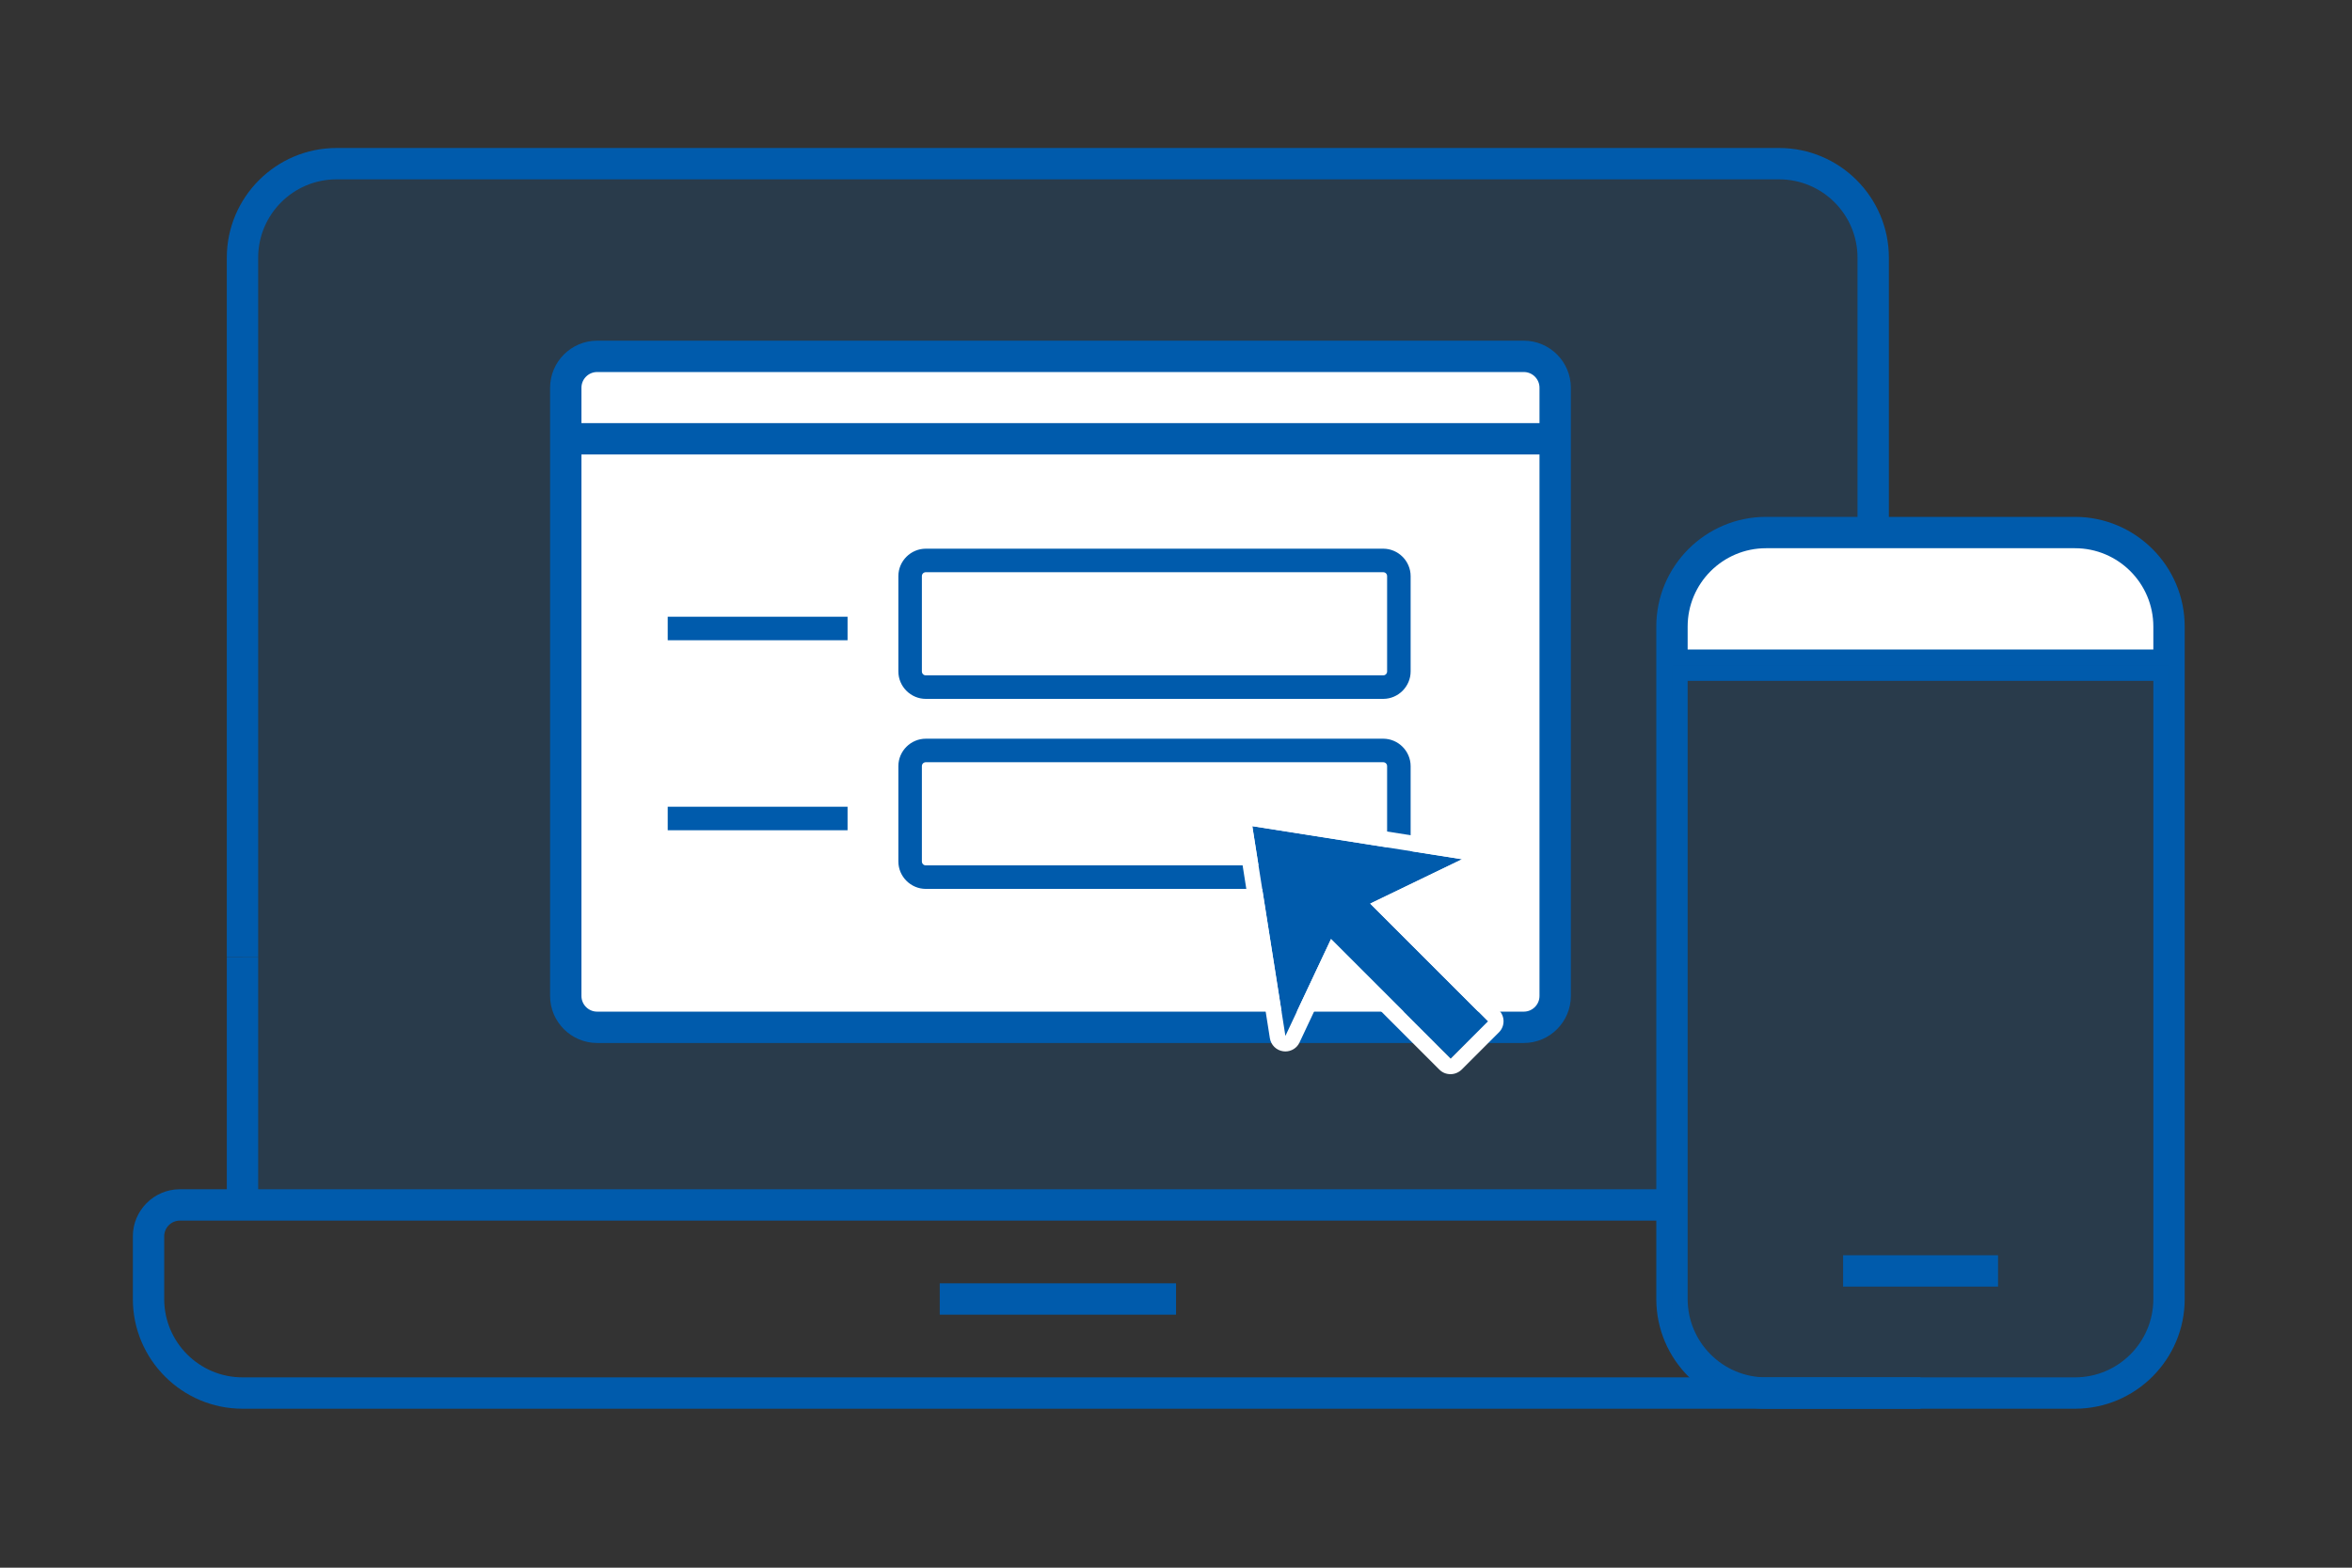
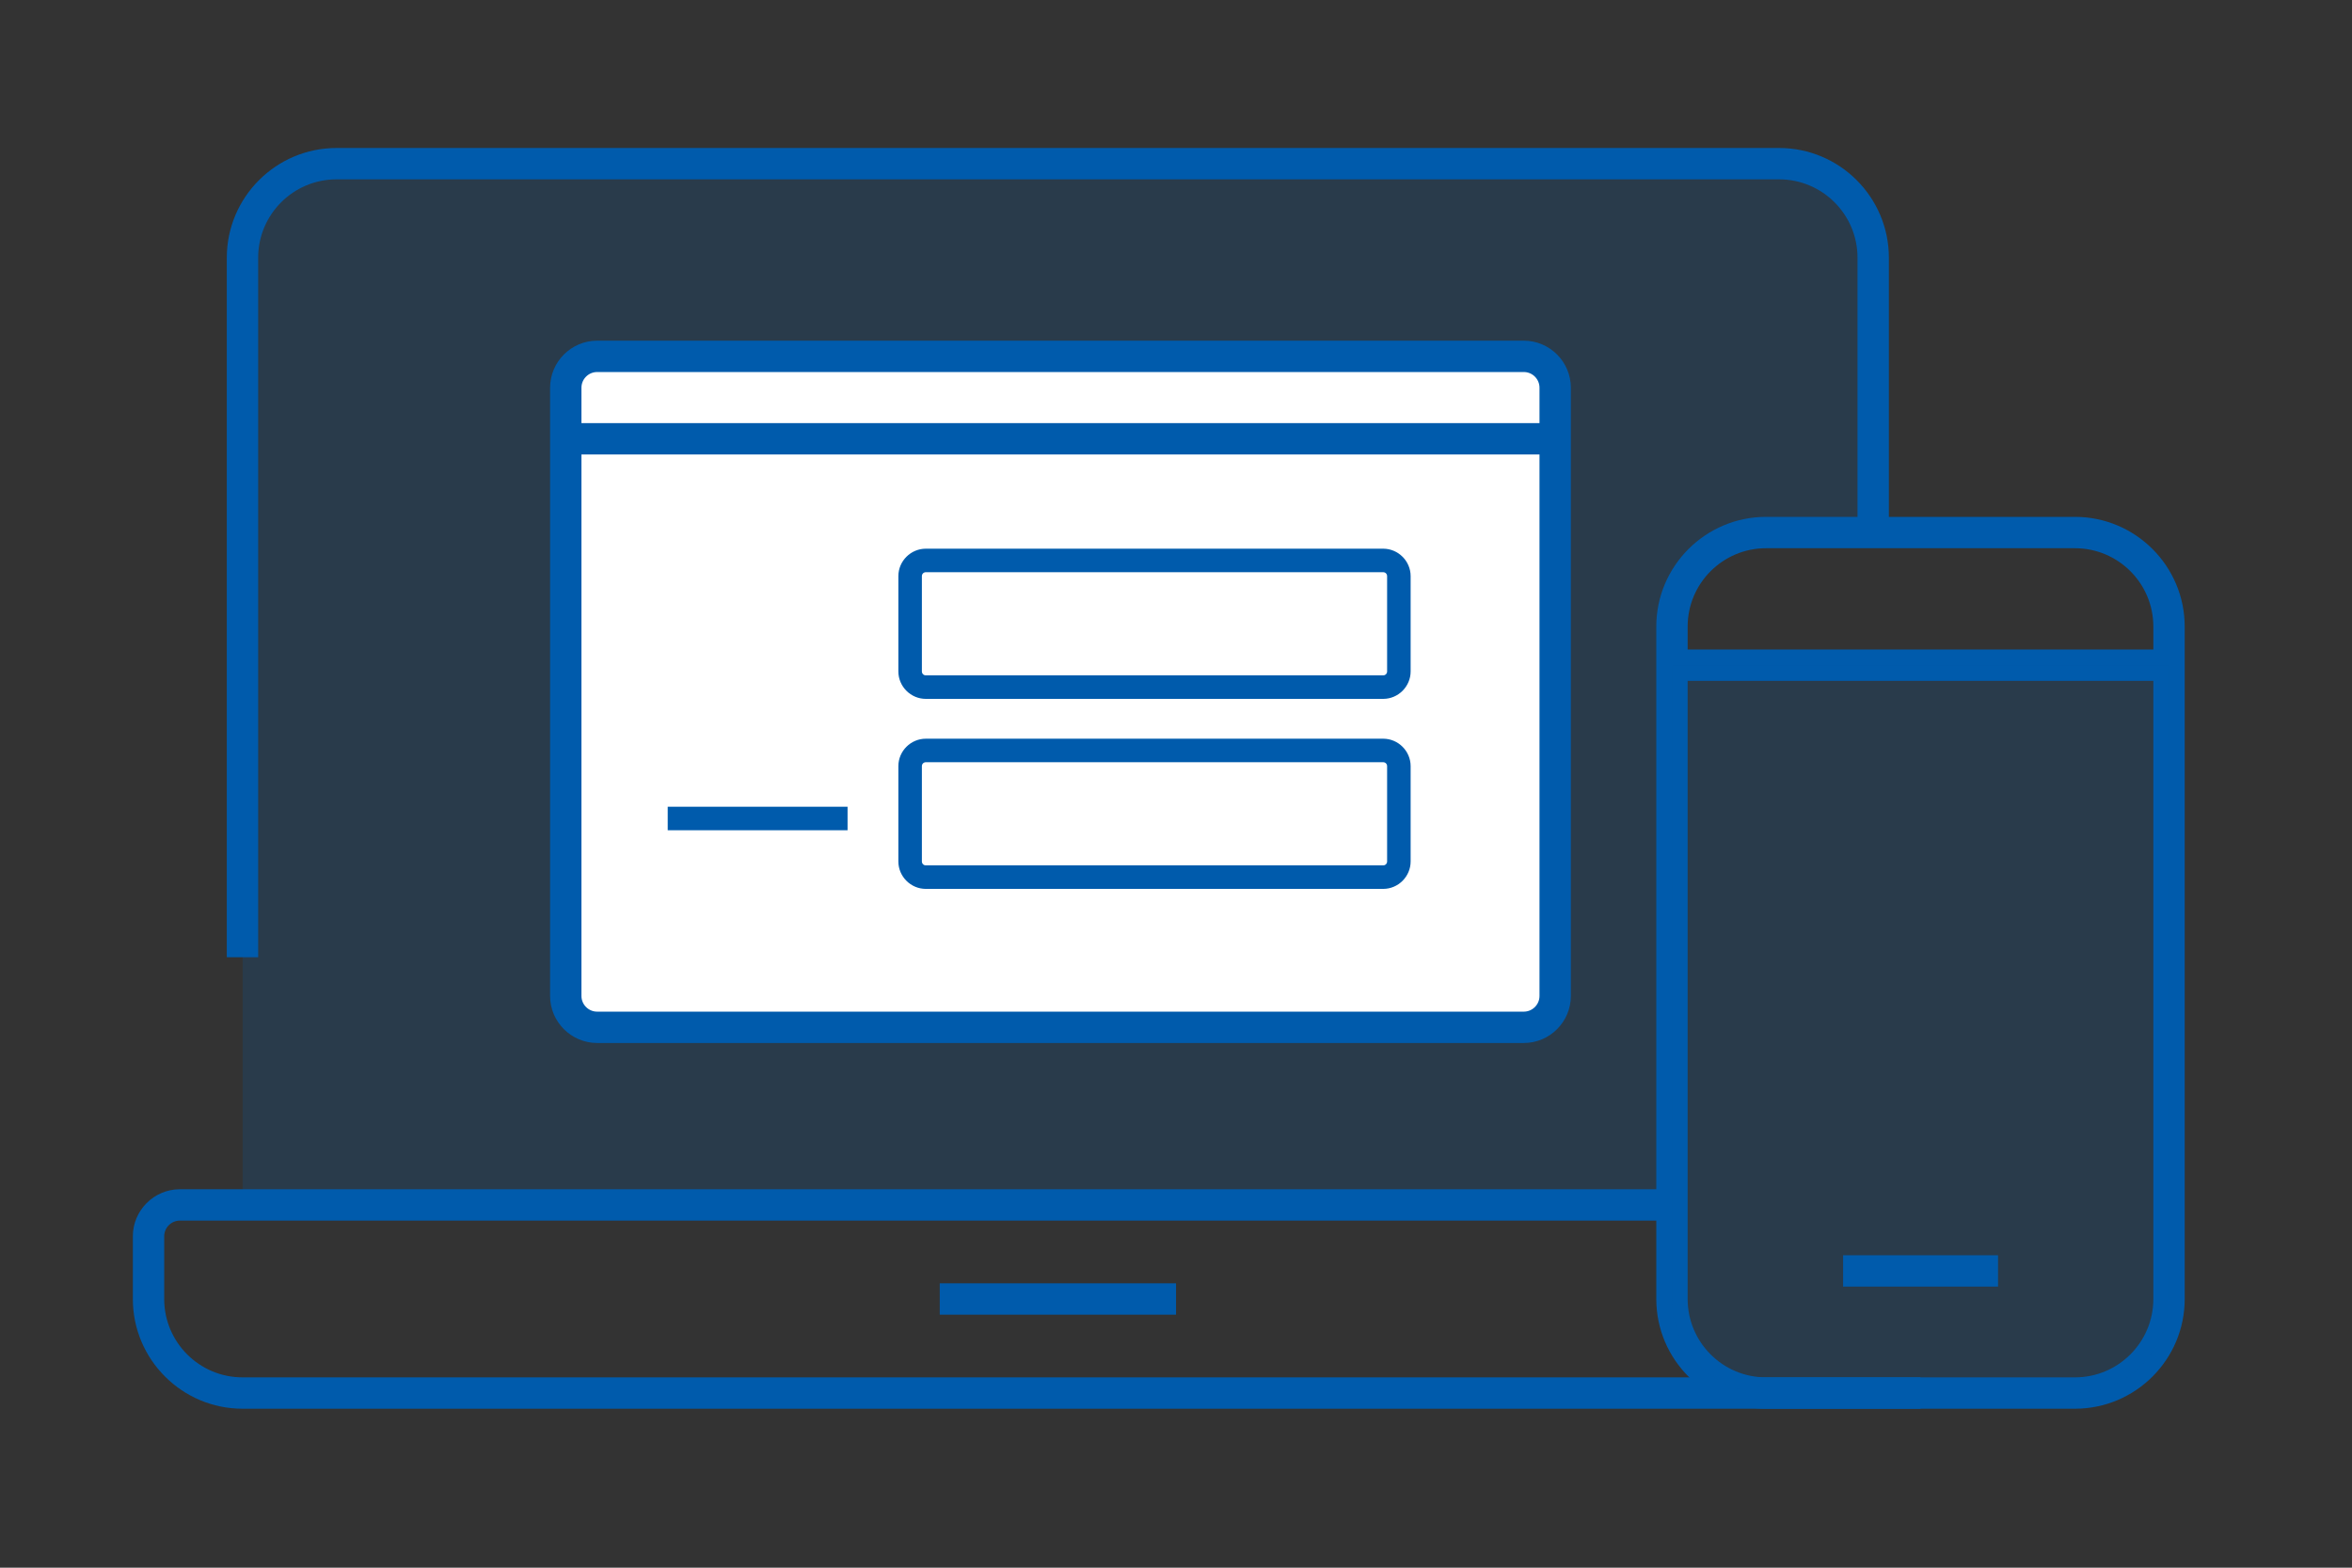
<svg xmlns="http://www.w3.org/2000/svg" width="210" height="140" viewBox="0 0 210 140" fill="none">
  <rect x="0" y="0" width="210" height="140" fill="#333333" stroke="none" />
  <path opacity="0.2" d="M149.288 107.604H21.664V23.016C21.664 18.382 25.43 14.616 30.064 14.616H158.864C163.498 14.616 167.264 18.382 167.264 23.016V47.558H156.288C152.424 47.558 149.288 50.694 149.288 54.558V107.604Z" fill="#005BAC" />
-   <path d="M149.277 59.402H193.657V55.972C193.657 51.338 189.891 47.572 185.257 47.572H157.677C153.043 47.572 149.277 51.338 149.277 55.972V59.402Z" fill="white" />
  <path d="M23.05 85.484H20.25V23.016C20.25 17.612 24.646 13.216 30.05 13.216H158.85C164.254 13.216 168.65 17.612 168.65 23.016V47.558H165.85V23.016C165.85 19.152 162.714 16.016 158.85 16.016H30.05C26.186 16.016 23.05 19.152 23.05 23.016V85.484Z" fill="#005BAC" />
-   <path d="M23.05 85.484H20.25V107.604H23.05V85.484Z" fill="#005BAC" />
  <path d="M171.475 125.804H21.661C16.257 125.804 11.861 121.408 11.861 116.004V110.404C11.861 108.094 13.751 106.204 16.061 106.204H149.285V109.004H16.061C15.291 109.004 14.661 109.634 14.661 110.404V116.004C14.661 119.868 17.797 123.004 21.661 123.004H171.475V125.804Z" fill="#005BAC" />
  <path d="M105.004 114.604H83.906V117.404H105.004V114.604Z" fill="#005BAC" />
  <path d="M193.657 58.003H149.277V60.803H193.657V58.003Z" fill="#005BAC" />
  <path d="M178.395 112.098H164.562V114.898H178.395V112.098Z" fill="#005BAC" />
  <path d="M185.263 125.804H157.683C152.279 125.804 147.883 121.408 147.883 116.004V55.958C147.883 50.554 152.279 46.158 157.683 46.158H185.263C190.667 46.158 195.063 50.554 195.063 55.958V116.004C195.063 121.408 190.667 125.804 185.263 125.804ZM157.683 48.958C153.819 48.958 150.683 52.094 150.683 55.958V116.004C150.683 119.868 153.819 123.004 157.683 123.004H185.263C189.127 123.004 192.263 119.868 192.263 116.004V55.958C192.263 52.094 189.127 48.958 185.263 48.958H157.683Z" fill="#005BAC" />
  <path opacity="0.2" d="M149.277 59.402H193.657V116.004C193.657 120.638 189.891 124.404 185.257 124.404H157.677C153.043 124.404 149.277 120.638 149.277 116.004V59.402Z" fill="#005BAC" />
  <path d="M136.044 31.823H53.304C51.758 31.823 50.504 33.076 50.504 34.623V88.943C50.504 90.489 51.758 91.743 53.304 91.743H136.044C137.59 91.743 138.844 90.489 138.844 88.943V34.623C138.844 33.076 137.59 31.823 136.044 31.823Z" fill="white" />
  <path d="M136.055 93.143H53.315C51.005 93.143 49.115 91.253 49.115 88.943V34.623C49.115 32.313 51.005 30.423 53.315 30.423H136.055C138.365 30.423 140.255 32.313 140.255 34.623V88.943C140.255 91.253 138.365 93.143 136.055 93.143ZM53.315 33.223C52.545 33.223 51.915 33.853 51.915 34.623V88.943C51.915 89.713 52.545 90.343 53.315 90.343H136.055C136.825 90.343 137.455 89.713 137.455 88.943V34.623C137.455 33.853 136.825 33.223 136.055 33.223H53.315Z" fill="#005BAC" />
  <path d="M138.686 37.786H50.668V40.586H138.686V37.786Z" fill="#005BAC" />
  <path d="M123.508 50.05H82.669C81.896 50.05 81.269 50.677 81.269 51.45V59.962C81.269 60.736 81.896 61.362 82.669 61.362H123.508C124.281 61.362 124.908 60.736 124.908 59.962V51.45C124.908 50.677 124.281 50.05 123.508 50.05Z" fill="white" />
  <path d="M123.499 62.412H82.661C81.317 62.412 80.211 61.306 80.211 59.962V51.45C80.211 50.106 81.317 49 82.661 49H123.499C124.843 49 125.949 50.106 125.949 51.45V59.962C125.949 61.306 124.843 62.412 123.499 62.412ZM82.661 51.1C82.465 51.1 82.311 51.254 82.311 51.45V59.962C82.311 60.158 82.465 60.312 82.661 60.312H123.499C123.695 60.312 123.849 60.158 123.849 59.962V51.45C123.849 51.254 123.695 51.1 123.499 51.1H82.661Z" fill="#005BAC" />
-   <path d="M75.675 55.076H59.617V57.176H75.675V55.076Z" fill="#005BAC" />
  <path d="M123.508 67.019H82.669C81.896 67.019 81.269 67.646 81.269 68.419V76.931C81.269 77.704 81.896 78.331 82.669 78.331H123.508C124.281 78.331 124.908 77.704 124.908 76.931V68.419C124.908 67.646 124.281 67.019 123.508 67.019Z" fill="white" />
  <path d="M123.499 79.381H82.661C81.317 79.381 80.211 78.275 80.211 76.931V68.419C80.211 67.075 81.317 65.969 82.661 65.969H123.499C124.843 65.969 125.949 67.075 125.949 68.419V76.931C125.949 78.275 124.843 79.381 123.499 79.381ZM82.661 68.069C82.465 68.069 82.311 68.223 82.311 68.419V76.931C82.311 77.127 82.465 77.281 82.661 77.281H123.499C123.695 77.281 123.849 77.127 123.849 76.931V68.419C123.849 68.223 123.695 68.069 123.499 68.069H82.661Z" fill="#005BAC" />
  <path d="M75.675 72.044H59.617V74.144H75.675V72.044Z" fill="#005BAC" />
-   <path d="M130.544 76.734L111.812 73.779L114.766 92.511L118.84 83.859L129.522 94.541L132.854 91.21L122.34 80.695L130.544 76.734Z" fill="#005BAC" />
-   <path d="M111.814 73.779L130.546 76.733L122.342 80.695L132.856 91.209L129.524 94.541L118.842 83.859L114.768 92.511L111.814 73.779ZM111.814 72.379C111.45 72.379 111.086 72.519 110.82 72.785C110.498 73.107 110.358 73.555 110.428 73.989L113.382 92.721C113.48 93.323 113.956 93.799 114.572 93.883C114.642 93.883 114.698 93.897 114.768 93.897C115.3 93.897 115.804 93.589 116.028 93.099L119.248 86.253L128.516 95.521C128.796 95.801 129.146 95.927 129.51 95.927C129.874 95.927 130.224 95.787 130.504 95.521L133.836 92.189C134.382 91.643 134.382 90.761 133.836 90.215L124.722 81.101L131.148 77.993C131.694 77.727 132.016 77.139 131.918 76.523C131.834 75.921 131.358 75.445 130.756 75.347L112.024 72.393C111.954 72.393 111.884 72.379 111.8 72.379H111.814Z" fill="white" />
</svg>